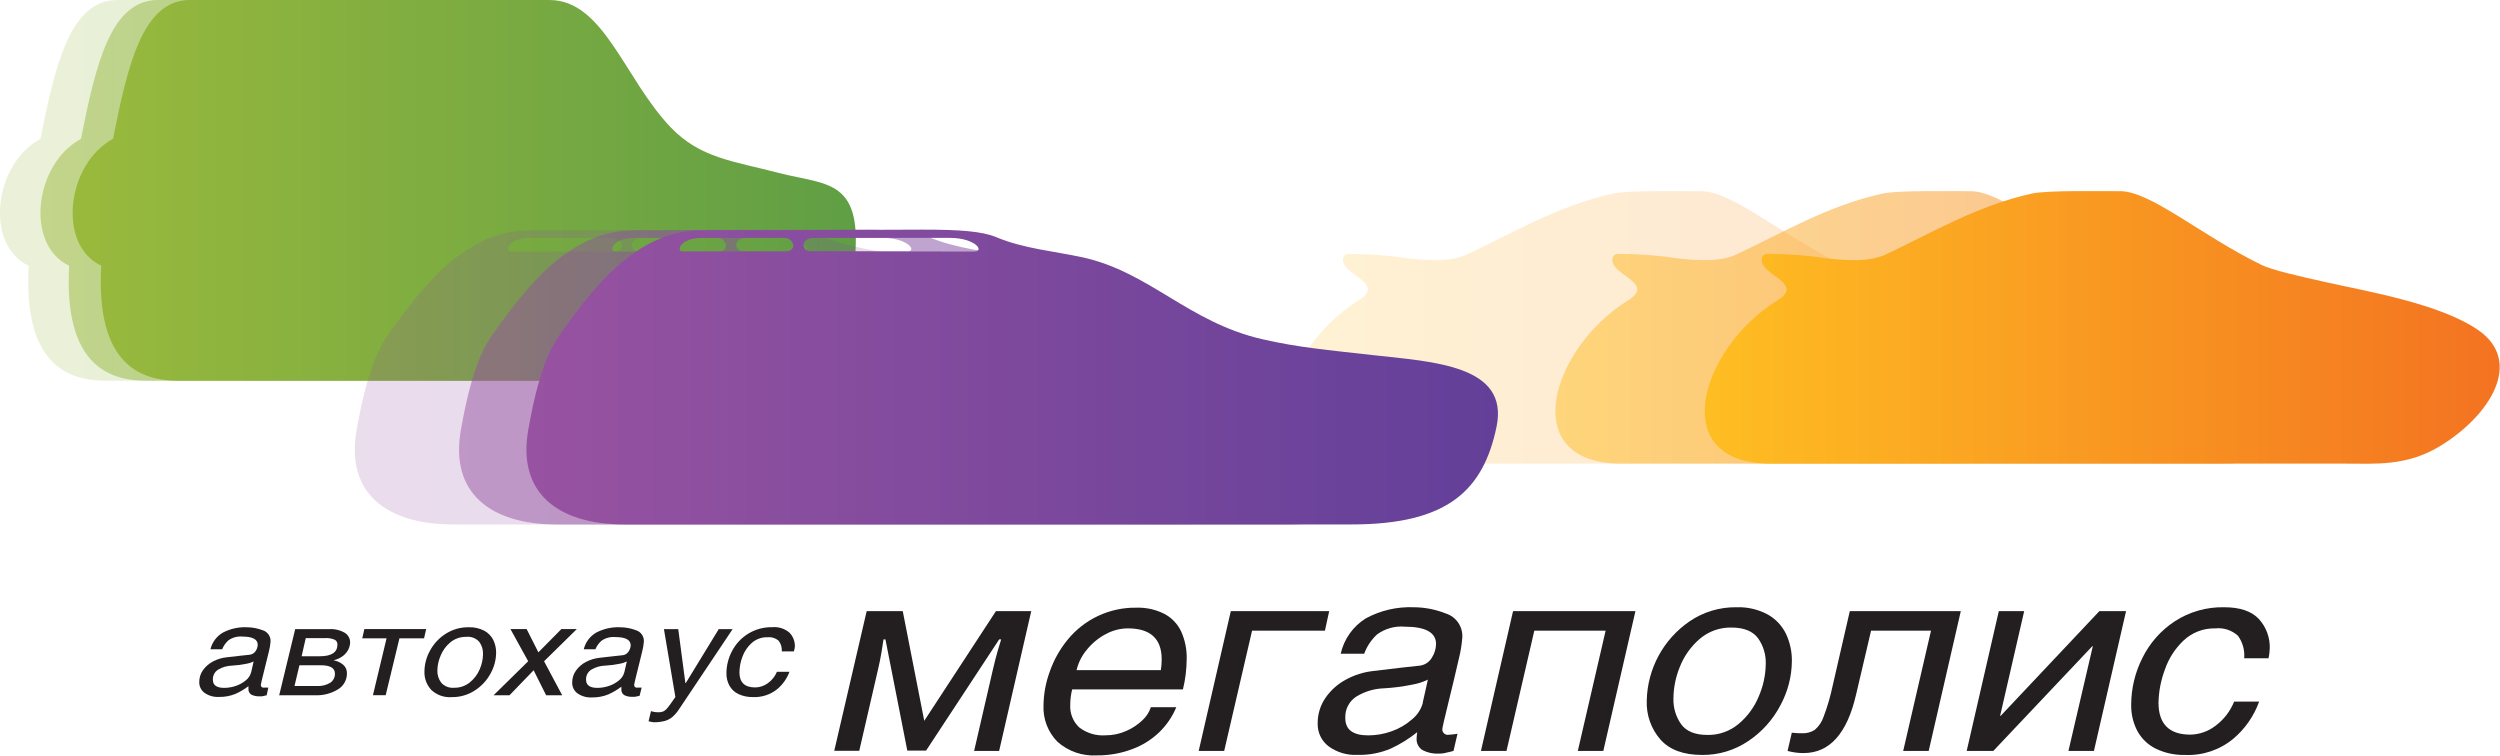
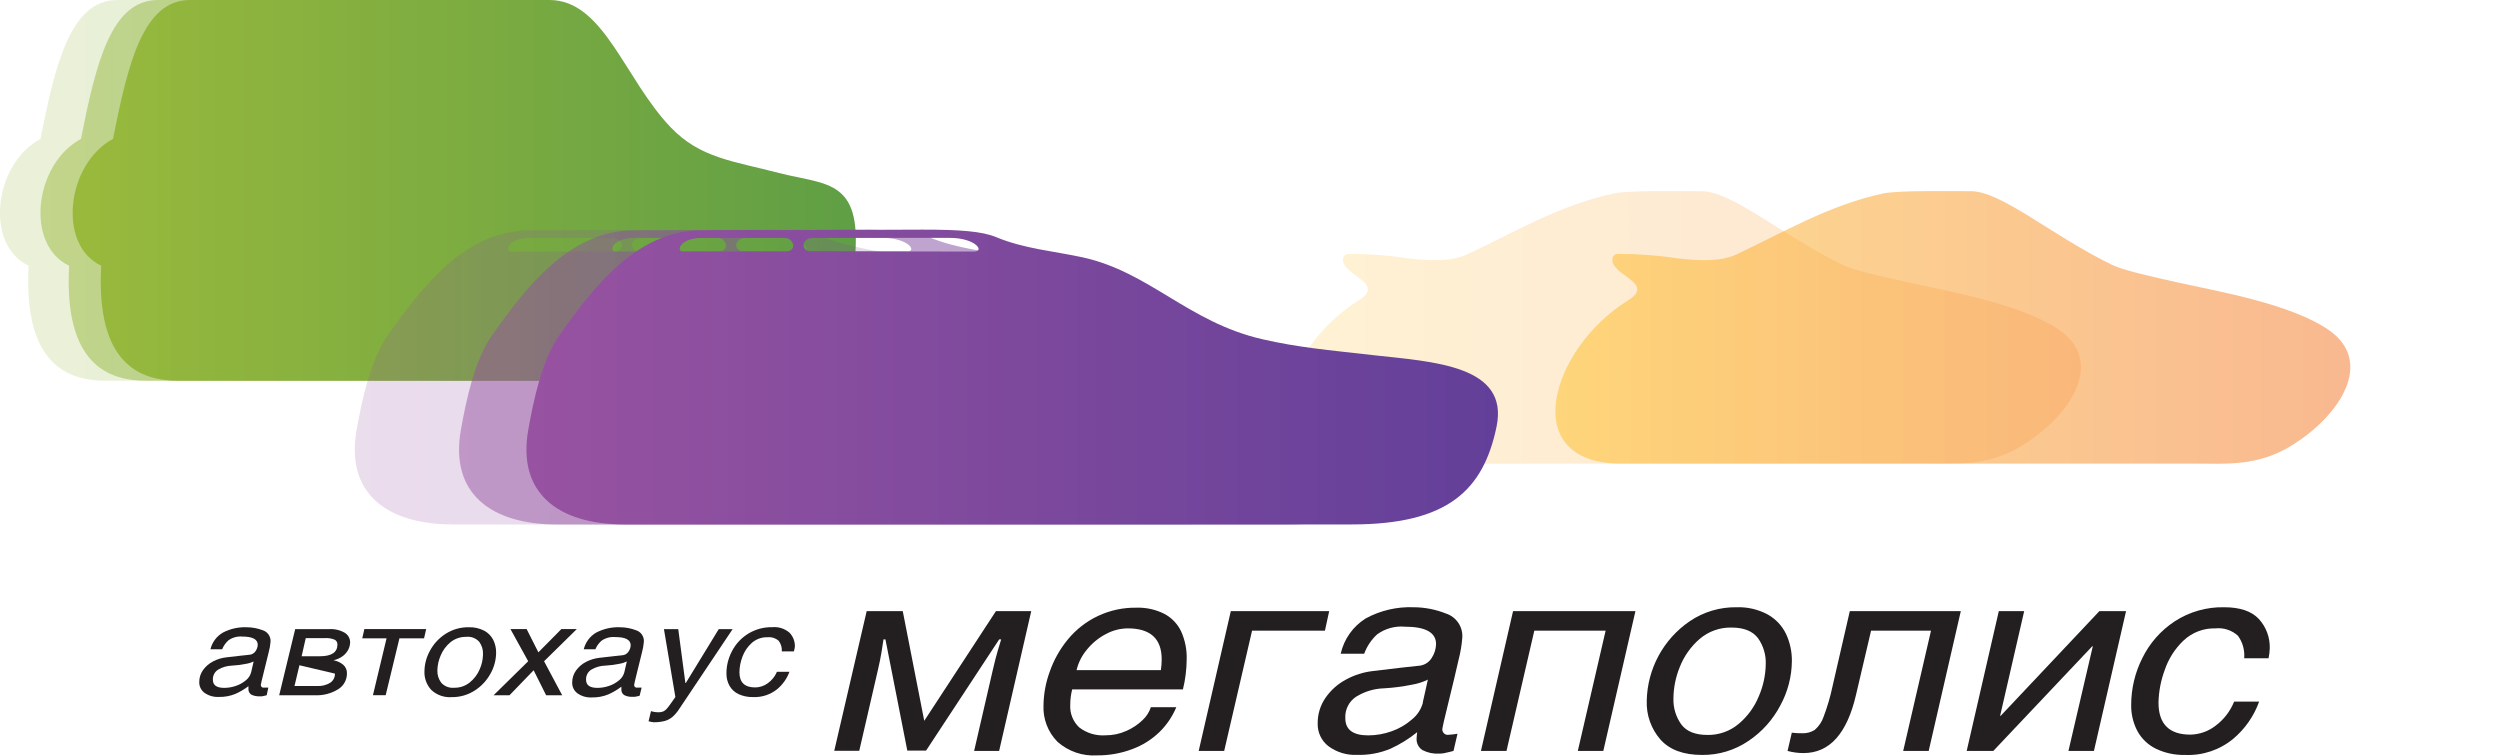
<svg xmlns="http://www.w3.org/2000/svg" width="400px" height="121px" viewBox="0 0 400 121">
  <title>logo_1</title>
  <desc>Created with Sketch.</desc>
  <defs>
    <linearGradient x1="0.005%" y1="50%" x2="100.02%" y2="50%" id="linearGradient-1">
      <stop stop-color="#9BBA3C" stop-opacity="0.2" offset="0%" />
      <stop stop-color="#5F9E45" stop-opacity="0.2" offset="100%" />
    </linearGradient>
    <linearGradient x1="0.005%" y1="50%" x2="100.02%" y2="50%" id="linearGradient-2">
      <stop stop-color="#9BBA3C" stop-opacity="0.5" offset="0%" />
      <stop stop-color="#5F9E45" stop-opacity="0.5" offset="100%" />
    </linearGradient>
    <linearGradient x1="-0.009%" y1="50%" x2="100.012%" y2="50%" id="linearGradient-3">
      <stop stop-color="#9BBA3C" offset="0%" />
      <stop stop-color="#5F9E45" offset="100%" />
    </linearGradient>
    <linearGradient x1="-0.001%" y1="50.008%" x2="100.046%" y2="50.008%" id="linearGradient-4">
      <stop stop-color="#FFC222" stop-opacity="0.2" offset="0%" />
      <stop stop-color="#F37021" stop-opacity="0.2" offset="100%" />
    </linearGradient>
    <linearGradient x1="-0.001%" y1="50.008%" x2="100.046%" y2="50.008%" id="linearGradient-5">
      <stop stop-color="#FFC222" stop-opacity="0.5" offset="0%" />
      <stop stop-color="#F37021" stop-opacity="0.5" offset="100%" />
    </linearGradient>
    <linearGradient x1="0.006%" y1="50.008%" x2="100.038%" y2="50.008%" id="linearGradient-6">
      <stop stop-color="#FFC222" offset="0%" />
      <stop stop-color="#F37021" offset="100%" />
    </linearGradient>
    <linearGradient x1="-0.004%" y1="50.011%" x2="100.028%" y2="50.011%" id="linearGradient-7">
      <stop stop-color="#9853A1" stop-opacity="0.2" offset="0%" />
      <stop stop-color="#623F99" stop-opacity="0.2" offset="100%" />
    </linearGradient>
    <linearGradient x1="0.002%" y1="50%" x2="100.013%" y2="50%" id="linearGradient-8">
      <stop stop-color="#9853A1" stop-opacity="0.5" offset="0%" />
      <stop stop-color="#623F99" stop-opacity="0.5" offset="100%" />
    </linearGradient>
    <linearGradient x1="-0.004%" y1="50.011%" x2="100.009%" y2="50.011%" id="linearGradient-9">
      <stop stop-color="#9853A1" offset="0%" />
      <stop stop-color="#623F99" offset="100%" />
    </linearGradient>
  </defs>
  <g id="Page-1" stroke="none" stroke-width="1" fill="none" fill-rule="evenodd">
    <g id="logo_1" transform="translate(-1, 0)">
      <path d="M19.8,0 L77.31,0 C86,0 89.31,12.65 96.7,20.37 C101.43,25.32 106.75,25.77 114.02,27.68 C121.79,29.68 127.73,28.49 126.02,42.8 C125.02,51.62 121.94,60.92 113.7,60.92 L18,60.92 C12,60.92 4.71,58.49 5.58,42.51 C-1.51,39.18 0.01,26.22 7.47,22.23 C9.87,10.25 12.25,0 19.8,0 Z" id="Shape" fill="url(#linearGradient-1)" />
      <path d="M26.28,0 L83.79,0 C92.48,0 95.79,12.65 103.18,20.37 C107.91,25.32 113.23,25.77 120.5,27.68 C128.27,29.68 134.21,28.49 132.5,42.8 C131.5,51.62 128.42,60.92 120.18,60.92 L24.48,60.92 C18.48,60.92 11.19,58.49 12.06,42.51 C4.97,39.18 6.49,26.22 13.95,22.23 C16.34,10.25 18.72,0 26.28,0 Z" id="Shape" fill="url(#linearGradient-2)" />
      <path d="M31.41,0 L88.92,0 C97.61,0 100.92,12.65 108.31,20.37 C113.04,25.32 118.36,25.77 125.64,27.68 C133.41,29.68 139.35,28.49 137.64,42.8 C136.64,51.62 133.56,60.92 125.32,60.92 L29.61,60.92 C23.61,60.92 16.32,58.49 17.19,42.51 C10.1,39.17 11.67,26.21 19.08,22.22 C21.47,10.25 23.85,0 31.41,0 Z" id="Shape" fill="url(#linearGradient-3)" />
      <path d="M235.77,40.69 C243.04,37.28 250.42,32.86 259.11,30.97 C261.68,30.41 270.33,30.61 273.11,30.59 C278,30.48 286.03,37.59 295.79,42.36 C297.51,43.21 301.58,44.13 306.47,45.22 C312.7,46.61 324.47,48.61 330.54,52.83 C337.72,57.83 332.54,66.38 324.48,71.33 C319.08,74.64 314.09,74.18 309.16,74.18 L217.33,74.18 C200.5,74.18 206,55.79 218.33,48.1 C222.86,45.33 215.89,44.1 215.89,41.63 C215.849,41.354 215.941,41.075 216.138,40.878 C216.335,40.681 216.614,40.589 216.89,40.63 C220.081,40.623 223.267,40.864 226.42,41.35 C229.99,41.74 233.26,41.87 235.77,40.69 Z" id="Shape" fill="url(#linearGradient-4)" />
      <path d="M278.87,40.69 C286.14,37.28 293.52,32.86 302.21,30.97 C304.78,30.41 313.43,30.61 316.21,30.59 C321.1,30.48 329.13,37.59 338.89,42.36 C340.61,43.21 344.68,44.13 349.57,45.22 C355.8,46.61 367.57,48.61 373.64,52.83 C380.82,57.83 375.64,66.38 367.58,71.33 C362.18,74.64 357.19,74.18 352.26,74.18 L260.43,74.18 C243.6,74.18 249.1,55.79 261.43,48.1 C265.96,45.33 258.99,44.1 258.99,41.63 C258.949,41.354 259.041,41.075 259.238,40.878 C259.435,40.681 259.714,40.589 259.99,40.63 C263.181,40.623 266.367,40.864 269.52,41.35 C273.09,41.74 276.36,41.87 278.87,40.69 Z" id="Shape" fill="url(#linearGradient-5)" />
-       <path d="M302.77,40.69 C310.04,37.28 317.42,32.86 326.11,30.97 C328.68,30.41 337.32,30.61 340.11,30.59 C345,30.48 353.03,37.59 362.79,42.36 C364.51,43.21 368.58,44.13 373.47,45.22 C379.7,46.61 391.47,48.61 397.54,52.83 C404.72,57.83 399.54,66.38 391.48,71.33 C386.08,74.64 381.09,74.18 376.16,74.18 L284.32,74.18 C267.49,74.18 272.99,55.79 285.32,48.1 C289.85,45.33 282.88,44.1 282.88,41.63 C282.839,41.354 282.931,41.075 283.128,40.878 C283.325,40.681 283.604,40.589 283.88,40.63 C287.071,40.623 290.257,40.864 293.41,41.35 C296.98,41.74 300.25,41.87 302.77,40.69 Z" id="Shape" fill="url(#linearGradient-6)" />
      <path d="M85.67,36.85 C97.96,36.85 111.48,36.76 121.1,36.74 C126.98,36.74 130.62,36.99 132.91,37.95 C137.35,39.8 142.14,40.18 146.65,41.16 C157.39,43.48 163.59,51.54 175.45,54.27 C181.21,55.6 185.97,56.02 193.18,56.82 C202.92,57.89 214.99,58.46 212.96,68.26 C210.85,78.43 205.18,83.91 189.79,83.91 L73.46,83.91 C62.86,83.91 56.24,78.91 58.07,68.73 C58.92,64.02 60.26,57.53 63.13,53.5 C68.43,46.08 75.31,36.91 85.67,36.85 Z M103.67,38.07 L125.55,38.07 C129.63,38.07 131.24,40.27 129.37,40.26 L103.26,40.21 C101.67,40.2 101.67,38.07 103.67,38.07 Z M85.84,38.07 L99.16,38.07 C100.49,38.07 101.36,40.26 99.07,40.26 L82.79,40.26 C81.67,40.26 82.27,38.07 85.8,38.07 L85.84,38.07 Z" id="Shape" fill="url(#linearGradient-7)" />
      <path d="M102.4,36.85 C114.69,36.85 128.21,36.76 137.83,36.74 C143.71,36.74 147.35,36.99 149.64,37.95 C154.08,39.8 158.87,40.18 163.38,41.16 C174.12,43.48 180.32,51.54 192.18,54.27 C197.95,55.6 202.67,56 209.91,56.82 C219.67,57.9 231.72,58.47 229.67,68.27 C227.56,78.44 221.89,83.92 206.5,83.92 L90.14,83.92 C79.54,83.92 72.92,78.92 74.75,68.74 C75.59,64.03 76.93,57.54 79.81,53.51 C85.12,46.08 92,36.91 102.4,36.85 Z M120.33,38.06 L142.21,38.06 C146.29,38.06 147.9,40.26 146.04,40.25 L119.93,40.2 C118.35,40.2 118.39,38.07 120.32,38.07 L120.33,38.06 Z M102.5,38.06 L115.82,38.06 C117.15,38.06 118.02,40.25 115.73,40.25 L99.48,40.25 C98.36,40.26 98.96,38.07 102.49,38.07 L102.5,38.06 Z" id="Shape" fill="url(#linearGradient-8)" />
      <path d="M113.17,36.85 C125.46,36.85 138.98,36.76 148.6,36.74 C154.48,36.74 158.12,36.99 160.41,37.95 C164.85,39.8 169.64,40.18 174.15,41.16 C184.89,43.48 191.09,51.54 202.95,54.27 C208.72,55.6 213.48,56 220.67,56.82 C230.41,57.89 242.48,58.46 240.45,68.26 C238.34,78.43 232.67,83.91 217.28,83.91 L100.92,83.91 C90.32,83.91 83.7,78.91 85.53,68.73 C86.37,64.02 87.71,57.53 90.59,53.5 C95.9,46.08 102.78,36.91 113.17,36.85 Z M131.1,38.06 L152.98,38.06 C157.06,38.06 158.67,40.26 156.81,40.25 L130.67,40.2 C129.12,40.2 129.16,38.07 131.1,38.07 L131.1,38.06 Z M113.27,38.06 L126.59,38.06 C127.92,38.06 128.79,40.25 126.5,40.25 L110.26,40.25 C109.14,40.26 109.73,38.07 113.27,38.07 L113.27,38.06 Z" id="Shape" fill="url(#linearGradient-9)" />
      <path d="M36.55,103.88 L34.67,103.88 C34.945,102.755 35.667,101.79 36.67,101.21 C37.844,100.6 39.158,100.307 40.48,100.36 C41.345,100.365 42.201,100.524 43.01,100.83 C43.809,101.07 44.339,101.827 44.29,102.66 C44.244,103.238 44.143,103.811 43.99,104.37 C43.79,105.21 43.53,106.263 43.21,107.53 C42.89,108.797 42.73,109.487 42.73,109.6 C42.726,109.731 42.784,109.856 42.886,109.939 C42.988,110.021 43.123,110.051 43.25,110.02 L43.58,110.02 L43.93,110.02 L43.67,111.24 L43.38,111.31 L42.92,111.41 C42.794,111.42 42.666,111.42 42.54,111.41 C42.081,111.436 41.623,111.343 41.21,111.14 C40.902,110.943 40.726,110.595 40.75,110.23 C40.742,110.083 40.742,109.937 40.75,109.79 C40.102,110.285 39.397,110.702 38.65,111.03 C37.812,111.369 36.914,111.532 36.01,111.51 C35.199,111.552 34.397,111.323 33.73,110.86 C33.179,110.458 32.861,109.811 32.88,109.13 C32.873,108.434 33.09,107.753 33.5,107.19 C33.922,106.608 34.478,106.135 35.12,105.81 C35.781,105.467 36.5,105.25 37.24,105.17 L39.52,104.91 L40.84,104.77 C41.27,104.755 41.666,104.531 41.9,104.17 C42.104,103.875 42.221,103.528 42.24,103.17 C42.24,102.29 41.417,101.85 39.77,101.85 C38.995,101.782 38.22,101.987 37.58,102.43 C37.124,102.823 36.771,103.32 36.55,103.88 Z M41.18,107.58 L41.58,105.84 C41.18,106.027 40.756,106.155 40.32,106.22 C39.594,106.365 38.859,106.459 38.12,106.5 C37.345,106.522 36.589,106.738 35.92,107.13 C35.356,107.474 35.026,108.1 35.06,108.76 C35.06,109.627 35.663,110.06 36.87,110.06 C37.51,110.059 38.146,109.951 38.75,109.74 C39.335,109.543 39.878,109.238 40.35,108.84 C40.756,108.517 41.047,108.071 41.18,107.57 L41.18,107.58 Z" id="Shape" fill="#231F20" fill-rule="nonzero" />
-       <path d="M51.41,111.24 L45.67,111.24 L48.23,100.66 L53.67,100.66 C54.543,100.605 55.413,100.81 56.17,101.25 C56.702,101.576 57.024,102.156 57.02,102.78 C57.012,103.165 56.92,103.544 56.75,103.89 C56.547,104.301 56.253,104.66 55.89,104.94 C55.439,105.285 54.916,105.524 54.36,105.64 C54.92,105.744 55.445,105.985 55.89,106.34 C56.308,106.69 56.537,107.216 56.51,107.76 C56.514,108.781 55.988,109.732 55.12,110.27 C54.01,110.96 52.716,111.298 51.41,111.24 Z M48.91,106.44 L48.12,109.76 L51.73,109.76 C52.475,109.807 53.215,109.622 53.85,109.23 C54.329,108.905 54.608,108.358 54.59,107.78 C54.59,106.887 53.833,106.44 52.32,106.44 L48.91,106.44 Z M49.91,102.14 L49.26,105 L52.18,105 C54.053,105 54.99,104.373 54.99,103.12 C55.002,102.808 54.84,102.516 54.57,102.36 C54.052,102.142 53.49,102.053 52.93,102.1 L49.93,102.1 L49.91,102.14 Z" id="Shape" fill="#231F20" fill-rule="nonzero" />
+       <path d="M51.41,111.24 L45.67,111.24 L48.23,100.66 L53.67,100.66 C54.543,100.605 55.413,100.81 56.17,101.25 C56.702,101.576 57.024,102.156 57.02,102.78 C57.012,103.165 56.92,103.544 56.75,103.89 C56.547,104.301 56.253,104.66 55.89,104.94 C55.439,105.285 54.916,105.524 54.36,105.64 C54.92,105.744 55.445,105.985 55.89,106.34 C56.308,106.69 56.537,107.216 56.51,107.76 C56.514,108.781 55.988,109.732 55.12,110.27 C54.01,110.96 52.716,111.298 51.41,111.24 Z M48.91,106.44 L48.12,109.76 L51.73,109.76 C52.475,109.807 53.215,109.622 53.85,109.23 C54.329,108.905 54.608,108.358 54.59,107.78 L48.91,106.44 Z M49.91,102.14 L49.26,105 L52.18,105 C54.053,105 54.99,104.373 54.99,103.12 C55.002,102.808 54.84,102.516 54.57,102.36 C54.052,102.142 53.49,102.053 52.93,102.1 L49.93,102.1 L49.91,102.14 Z" id="Shape" fill="#231F20" fill-rule="nonzero" />
      <polygon id="Shape" fill="#231F20" fill-rule="nonzero" points="68.85 102.13 64.91 102.13 62.71 111.23 60.67 111.23 62.85 102.13 58.96 102.13 59.3 100.65 69.19 100.65" />
      <path d="M76,100.36 C76.857,100.329 77.707,100.518 78.47,100.91 C79.093,101.239 79.599,101.753 79.92,102.38 C80.233,103.021 80.391,103.727 80.38,104.44 C80.368,105.612 80.059,106.761 79.48,107.78 C78.879,108.883 78.009,109.815 76.95,110.49 C75.86,111.192 74.587,111.557 73.29,111.54 C72.079,111.636 70.884,111.214 70,110.38 C69.263,109.582 68.872,108.525 68.91,107.44 C68.923,106.277 69.226,105.136 69.79,104.12 C70.381,103.017 71.245,102.084 72.3,101.41 C73.403,100.704 74.69,100.339 76,100.36 Z M75.61,101.9 C74.683,101.872 73.777,102.182 73.06,102.77 C72.372,103.34 71.836,104.072 71.5,104.9 C71.175,105.639 70.999,106.434 70.98,107.24 C70.948,107.958 71.168,108.665 71.6,109.24 C72.127,109.822 72.899,110.119 73.68,110.04 C74.576,110.058 75.45,109.76 76.15,109.2 C76.845,108.645 77.391,107.927 77.74,107.11 C78.085,106.346 78.269,105.519 78.28,104.68 C78.315,103.963 78.1,103.256 77.67,102.68 C77.147,102.106 76.383,101.813 75.61,101.89 L75.61,101.9 Z" id="Shape" fill="#231F20" fill-rule="nonzero" />
      <polygon id="Shape" fill="#231F20" fill-rule="nonzero" points="88.05 105.8 90.95 111.24 88.38 111.24 86.38 107.24 82.52 111.24 79.97 111.24 85.51 105.8 82.67 100.65 85.26 100.65 87.14 104.37 90.82 100.65 93.29 100.65" />
      <path d="M96.26,103.88 L94.4,103.88 C94.675,102.755 95.397,101.79 96.4,101.21 C97.574,100.6 98.888,100.307 100.21,100.36 C101.075,100.365 101.931,100.524 102.74,100.83 C103.539,101.07 104.069,101.827 104.02,102.66 C103.974,103.238 103.873,103.811 103.72,104.37 C103.52,105.21 103.26,106.263 102.94,107.53 C102.62,108.797 102.46,109.487 102.46,109.6 C102.456,109.731 102.514,109.856 102.616,109.939 C102.718,110.021 102.853,110.051 102.98,110.02 L103.31,110.02 L103.66,110.02 L103.34,111.32 L103.05,111.39 L102.59,111.49 C102.464,111.5 102.336,111.5 102.21,111.49 C101.751,111.516 101.293,111.423 100.88,111.22 C100.572,111.023 100.396,110.675 100.42,110.31 C100.412,110.163 100.412,110.017 100.42,109.87 C99.772,110.365 99.067,110.782 98.32,111.11 C97.482,111.449 96.584,111.612 95.68,111.59 C94.869,111.632 94.067,111.403 93.4,110.94 C92.849,110.538 92.531,109.891 92.55,109.21 C92.543,108.514 92.76,107.833 93.17,107.27 C93.592,106.688 94.148,106.215 94.79,105.89 C95.451,105.547 96.17,105.33 96.91,105.25 L99.19,104.99 L100.51,104.85 C100.94,104.835 101.336,104.611 101.57,104.25 C101.774,103.955 101.891,103.608 101.91,103.25 C101.91,102.37 101.087,101.93 99.44,101.93 C98.665,101.862 97.89,102.067 97.25,102.51 C96.819,102.885 96.481,103.353 96.26,103.88 Z M100.89,107.58 L101.29,105.84 C100.89,106.027 100.466,106.155 100.03,106.22 C99.304,106.365 98.569,106.459 97.83,106.5 C97.055,106.522 96.299,106.738 95.63,107.13 C95.066,107.474 94.736,108.1 94.77,108.76 C94.77,109.627 95.373,110.06 96.58,110.06 C97.22,110.059 97.856,109.951 98.46,109.74 C99.045,109.543 99.588,109.238 100.06,108.84 C100.466,108.517 100.757,108.071 100.89,107.57 L100.89,107.58 Z" id="Shape" fill="#231F20" fill-rule="nonzero" />
      <path d="M110.73,109.28 L116,100.66 L118.22,100.66 L109.67,113.44 C109.371,113.912 109.008,114.34 108.59,114.71 C108.226,115.015 107.799,115.237 107.34,115.36 C106.768,115.503 106.18,115.571 105.59,115.56 C105.312,115.535 105.037,115.481 104.77,115.4 L105.16,113.78 C105.54,113.908 105.939,113.969 106.34,113.96 C106.632,113.972 106.923,113.917 107.19,113.8 C107.445,113.655 107.667,113.457 107.84,113.22 C108.067,112.94 108.473,112.373 109.06,111.52 L107.23,100.66 L109.52,100.66 L110.66,109.28 L110.73,109.28 Z" id="Shape" fill="#231F20" fill-rule="nonzero" />
      <path d="M128.02,104.22 L126.09,104.22 C126.139,103.609 125.957,103.003 125.58,102.52 C125.089,102.096 124.445,101.893 123.8,101.96 C122.87,101.931 121.964,102.26 121.27,102.88 C120.597,103.485 120.085,104.248 119.78,105.1 C119.48,105.89 119.321,106.726 119.31,107.57 C119.31,109.183 120.15,109.99 121.83,109.99 C122.549,109.984 123.248,109.753 123.83,109.33 C124.486,108.868 124.999,108.23 125.31,107.49 L127.31,107.49 C126.905,108.588 126.215,109.558 125.31,110.3 C124.226,111.156 122.87,111.593 121.49,111.53 C120.691,111.553 119.897,111.392 119.17,111.06 C118.562,110.776 118.055,110.312 117.72,109.73 C117.385,109.118 117.216,108.428 117.23,107.73 C117.234,106.499 117.536,105.288 118.11,104.2 C119.349,101.781 121.863,100.285 124.58,100.35 C125.575,100.26 126.563,100.578 127.32,101.23 C127.899,101.829 128.209,102.638 128.18,103.47 C128.15,103.724 128.097,103.976 128.02,104.22 Z" id="Shape" fill="#231F20" fill-rule="nonzero" />
      <path d="M145.44,97.78 L148.88,115.33 L160.35,97.78 L166,97.78 L160.86,120.15 L156.86,120.15 L159.86,107.15 C160.127,105.997 160.383,104.997 160.63,104.15 C160.877,103.303 161.063,102.687 161.19,102.3 L160.87,102.3 L149.17,120.1 L146.17,120.1 L142.67,102.3 L142.36,102.3 C142.307,102.707 142.203,103.373 142.05,104.3 C141.897,105.227 141.707,106.17 141.48,107.13 L138.48,120.13 L134.48,120.13 L139.67,97.78 L145.41,97.78 L145.44,97.78 Z" id="Shape" fill="#231F20" fill-rule="nonzero" />
      <path d="M185.14,113.15 L189.21,113.15 C188.584,114.654 187.659,116.015 186.49,117.15 C185.249,118.342 183.775,119.265 182.16,119.86 C180.364,120.535 178.459,120.874 176.54,120.86 C174.217,121.012 171.93,120.227 170.19,118.68 C168.663,117.126 167.855,115.006 167.96,112.83 C167.989,110.996 168.327,109.181 168.96,107.46 C169.602,105.619 170.56,103.903 171.79,102.39 C174.492,99.051 178.585,97.147 182.88,97.23 C184.42,97.187 185.947,97.53 187.32,98.23 C188.49,98.854 189.427,99.84 189.99,101.04 C190.612,102.432 190.913,103.946 190.87,105.47 C190.859,107.098 190.658,108.719 190.27,110.3 L172.55,110.3 C172.346,111.101 172.242,111.924 172.24,112.75 C172.153,114.112 172.677,115.443 173.67,116.38 C174.873,117.308 176.375,117.76 177.89,117.65 C179.041,117.656 180.181,117.414 181.23,116.94 C182.198,116.518 183.082,115.925 183.84,115.19 C184.437,114.629 184.884,113.928 185.14,113.15 Z M173.24,107.22 L186.74,107.22 C186.826,106.647 186.87,106.069 186.87,105.49 C186.87,102.19 185.063,100.54 181.45,100.54 C180.2,100.551 178.973,100.874 177.88,101.48 C176.722,102.099 175.702,102.946 174.88,103.97 C174.092,104.912 173.534,106.025 173.25,107.22 L173.24,107.22 Z" id="Shape" fill="#231F20" fill-rule="nonzero" />
      <polygon id="Shape" fill="#231F20" fill-rule="nonzero" points="212.99 100.91 201.33 100.91 196.87 120.15 192.79 120.15 197.93 97.78 213.67 97.78" />
      <path d="M219.27,104.6 L215.51,104.6 C216.037,102.259 217.477,100.225 219.51,98.95 C221.871,97.668 224.536,97.05 227.22,97.16 C228.974,97.172 230.71,97.511 232.34,98.16 C233.992,98.688 235.075,100.269 234.97,102 C234.876,103.223 234.672,104.434 234.36,105.62 C233.96,107.4 233.43,109.627 232.77,112.3 C232.11,114.973 231.777,116.43 231.77,116.67 C231.758,116.939 231.871,117.199 232.077,117.373 C232.282,117.547 232.557,117.616 232.82,117.56 C233.048,117.554 233.275,117.534 233.5,117.5 L234.2,117.4 L233.56,120.15 L232.97,120.3 C232.61,120.39 232.3,120.46 232.05,120.51 C231.792,120.555 231.532,120.579 231.27,120.58 C230.338,120.635 229.409,120.438 228.58,120.01 C227.941,119.586 227.587,118.844 227.66,118.08 C227.673,117.769 227.703,117.458 227.75,117.15 C226.449,118.196 225.025,119.08 223.51,119.78 C221.822,120.491 220.001,120.832 218.17,120.78 C216.52,120.864 214.892,120.377 213.56,119.4 C212.43,118.532 211.786,117.174 211.83,115.75 C211.812,114.287 212.249,112.854 213.08,111.65 C213.923,110.427 215.048,109.426 216.36,108.73 C217.686,108.005 219.139,107.544 220.64,107.37 L225.26,106.82 C226.74,106.647 227.63,106.55 227.93,106.53 C228.814,106.492 229.62,106.016 230.08,105.26 C230.51,104.605 230.749,103.843 230.77,103.06 C230.77,101.2 229.103,100.27 225.77,100.27 C224.193,100.131 222.62,100.568 221.34,101.5 C220.411,102.352 219.701,103.416 219.27,104.6 Z M228.64,112.41 L229.46,108.74 C228.654,109.134 227.795,109.407 226.91,109.55 C225.439,109.851 223.949,110.045 222.45,110.13 C220.876,110.176 219.341,110.635 218,111.46 C216.841,112.214 216.173,113.53 216.25,114.91 C216.25,116.743 217.47,117.66 219.91,117.66 C221.192,117.659 222.464,117.435 223.67,117 C224.861,116.583 225.961,115.942 226.91,115.11 C227.771,114.422 228.388,113.475 228.67,112.41 L228.64,112.41 Z" id="Shape" fill="#231F20" fill-rule="nonzero" />
      <polygon id="Shape" fill="#231F20" fill-rule="nonzero" points="243.09 97.78 262.67 97.78 257.53 120.15 253.45 120.15 257.9 100.91 246.49 100.91 242.04 120.15 237.95 120.15" />
      <path d="M278.84,97.16 C280.58,97.096 282.306,97.496 283.84,98.32 C285.108,99.03 286.127,100.112 286.76,101.42 C287.4,102.783 287.721,104.274 287.7,105.78 C287.677,108.248 287.048,110.672 285.87,112.84 C284.669,115.148 282.904,117.116 280.74,118.56 C278.556,120.042 275.97,120.821 273.33,120.79 C270.363,120.79 268.147,119.973 266.68,118.34 C265.183,116.626 264.396,114.405 264.48,112.13 C264.572,107.024 267.133,102.28 271.35,99.4 C273.558,97.903 276.173,97.12 278.84,97.16 Z M278.06,100.41 C276.173,100.362 274.335,101.022 272.91,102.26 C271.506,103.481 270.421,105.025 269.75,106.76 C269.103,108.348 268.764,110.045 268.75,111.76 C268.701,113.24 269.141,114.694 270,115.9 C270.833,117.027 272.233,117.59 274.2,117.59 C276.027,117.623 277.805,116.99 279.2,115.81 C280.619,114.619 281.725,113.098 282.42,111.38 C283.121,109.759 283.495,108.016 283.52,106.25 C283.573,104.776 283.141,103.325 282.29,102.12 C281.437,100.98 280.027,100.41 278.06,100.41 Z" id="Shape" fill="#231F20" fill-rule="nonzero" />
      <path d="M296.97,97.78 L314.73,97.78 L309.59,120.15 L305.51,120.15 L309.96,100.91 L300.37,100.91 L297.98,111.1 C296.54,117.36 293.74,120.49 289.58,120.49 C288.712,120.495 287.847,120.38 287.01,120.15 L287.69,117.23 C288.241,117.299 288.795,117.329 289.35,117.32 C290.055,117.35 290.752,117.165 291.35,116.79 C292.011,116.227 292.505,115.494 292.78,114.67 C293.378,113.096 293.853,111.478 294.2,109.83 L296.97,97.78 Z" id="Shape" fill="#231F20" fill-rule="nonzero" />
      <polygon id="Shape" fill="#231F20" fill-rule="nonzero" points="324.87 97.78 321.02 114.53 321.11 114.53 336.9 97.78 341.17 97.78 336.03 120.15 331.95 120.15 335.85 103.4 335.76 103.4 319.93 120.15 315.67 120.15 320.81 97.78 324.89 97.78" />
      <path d="M363.97,105.32 L360.07,105.32 C360.184,104.038 359.828,102.759 359.07,101.72 C358.094,100.83 356.784,100.401 355.47,100.54 C353.576,100.487 351.738,101.188 350.36,102.49 C348.993,103.789 347.963,105.403 347.36,107.19 C346.736,108.865 346.398,110.633 346.36,112.42 C346.36,115.833 348.06,117.54 351.46,117.54 C352.909,117.513 354.311,117.023 355.46,116.14 C356.8,115.149 357.838,113.806 358.46,112.26 L362.46,112.26 C361.633,114.565 360.211,116.61 358.34,118.19 C356.18,119.987 353.427,120.914 350.62,120.79 C348.999,120.834 347.392,120.491 345.93,119.79 C344.685,119.177 343.658,118.196 342.99,116.98 C342.303,115.678 341.959,114.222 341.99,112.75 C341.997,110.155 342.61,107.597 343.78,105.28 C344.95,102.895 346.739,100.868 348.96,99.41 C351.308,97.884 354.06,97.1 356.86,97.16 C359.393,97.16 361.243,97.783 362.41,99.03 C363.591,100.316 364.219,102.015 364.16,103.76 C364.142,104.285 364.078,104.806 363.97,105.32 Z" id="Shape" fill="#231F20" fill-rule="nonzero" />
    </g>
  </g>
</svg>